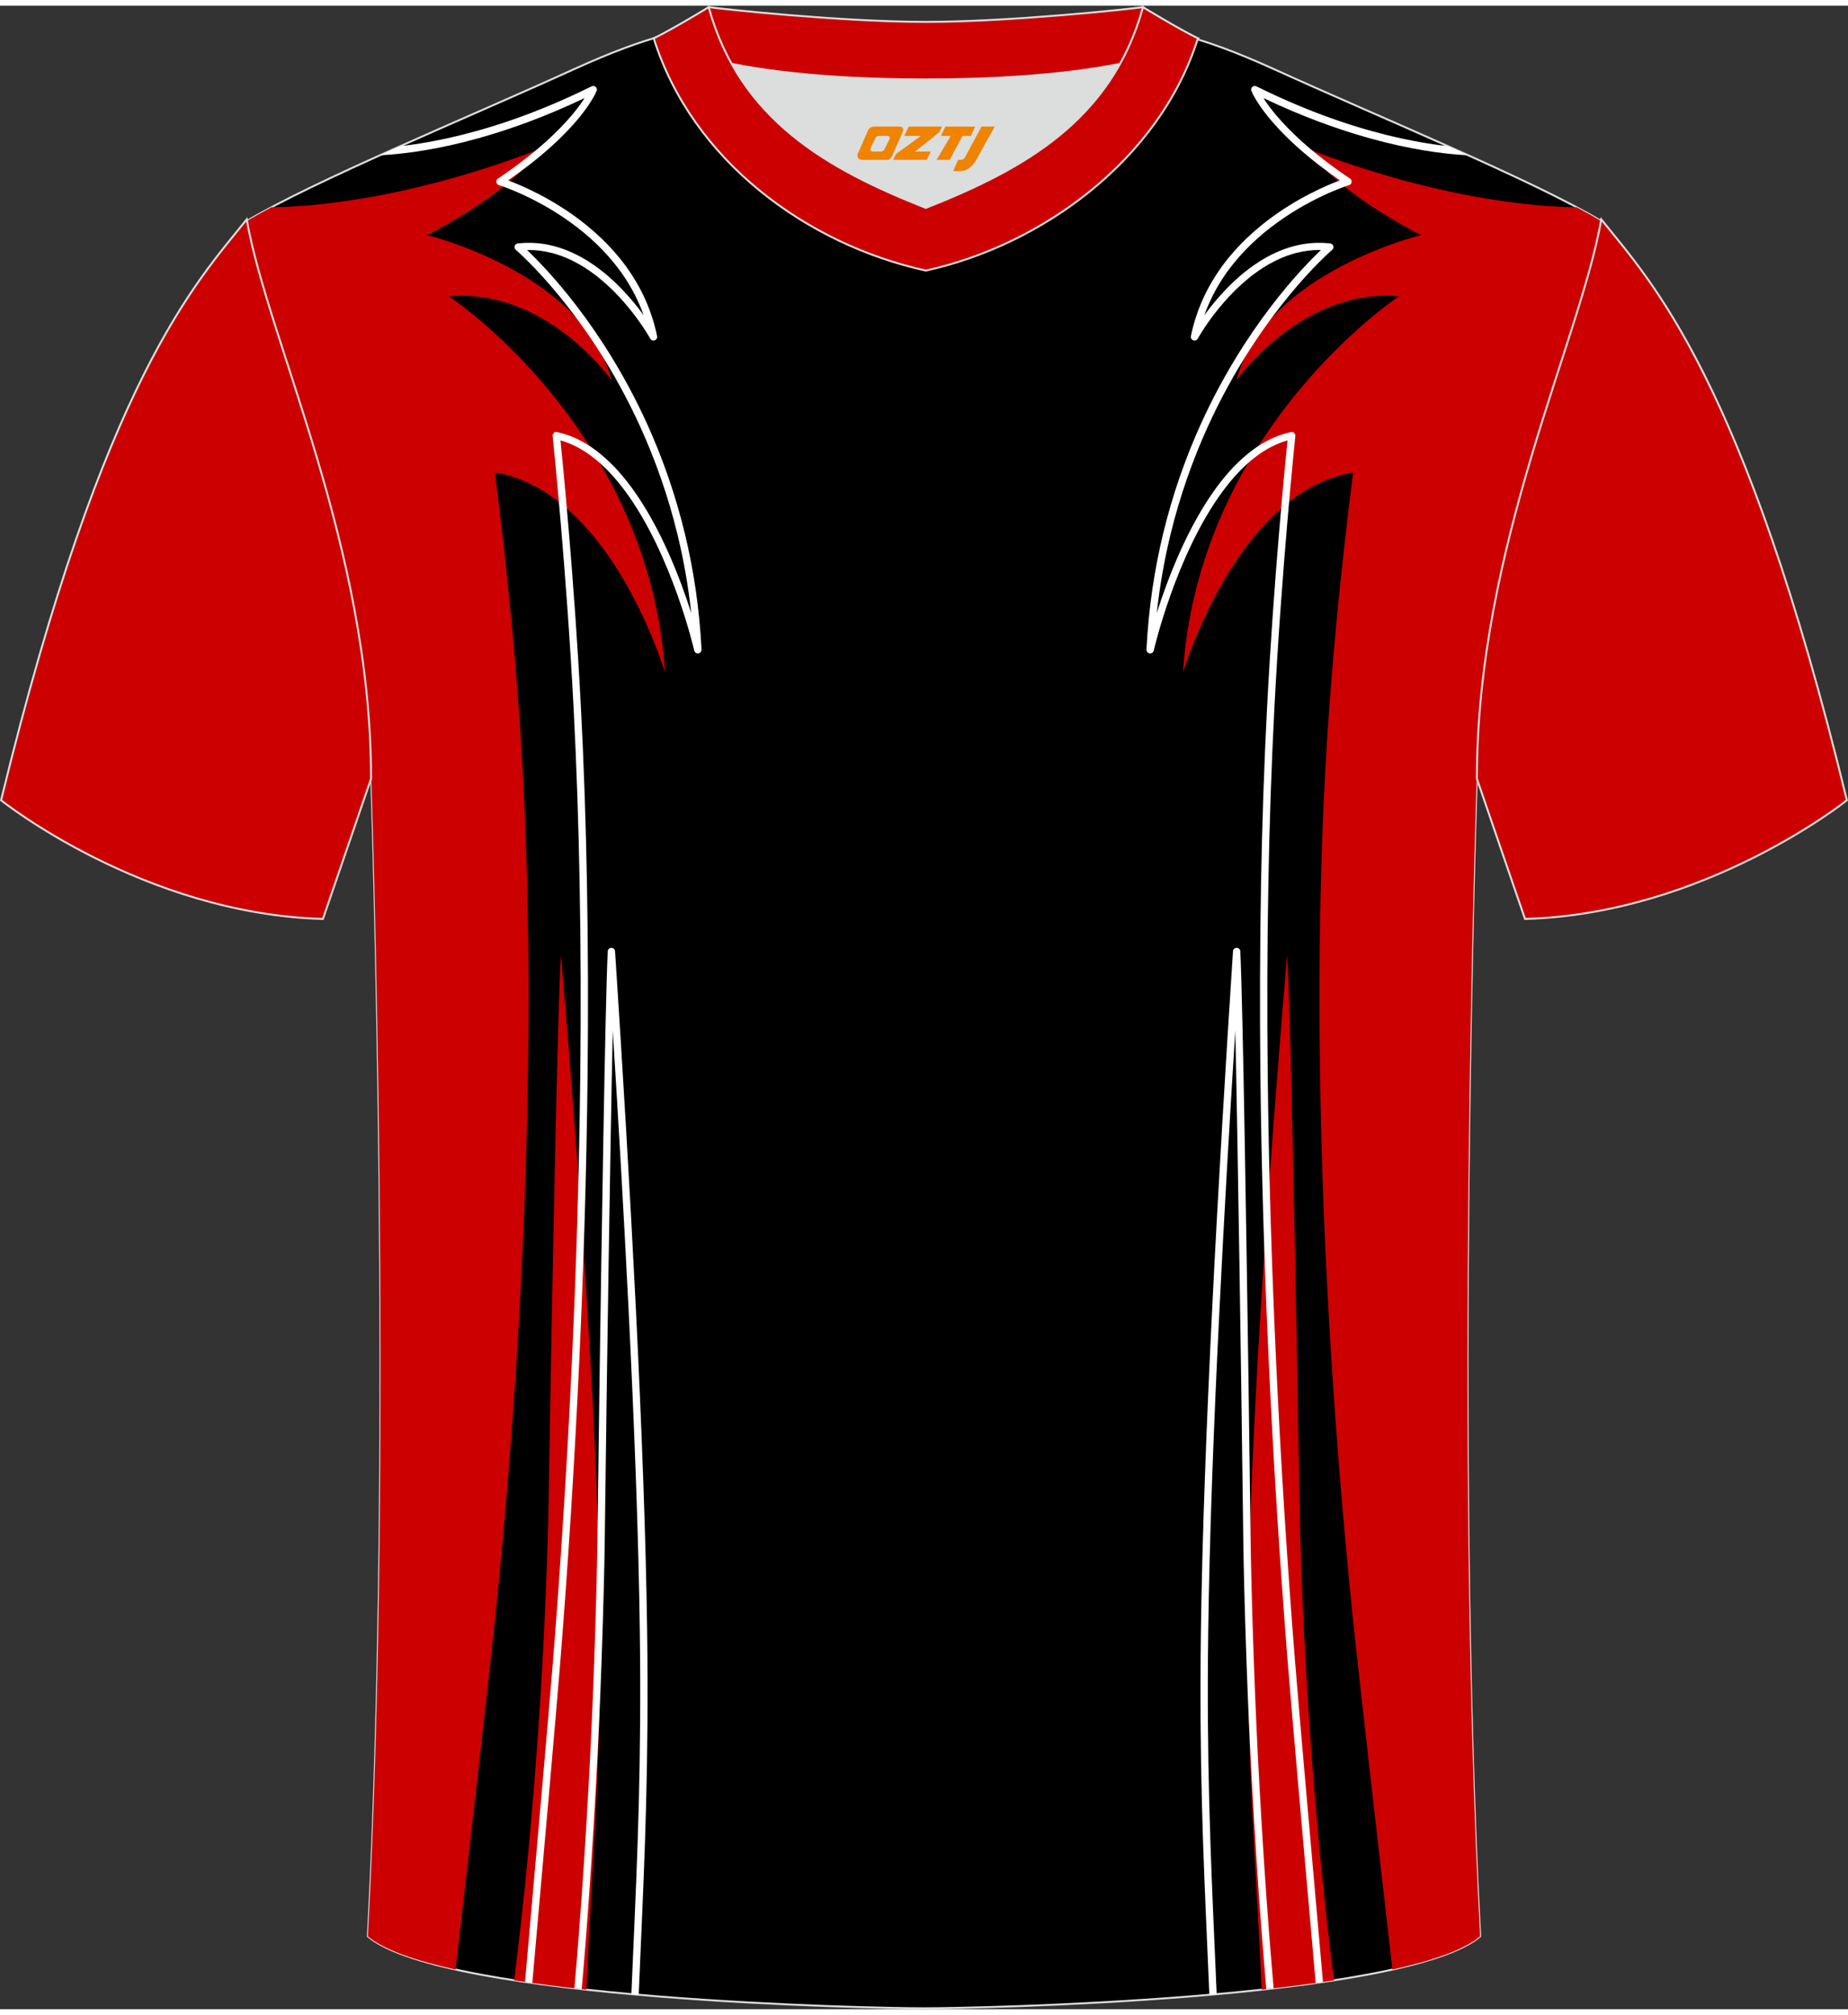
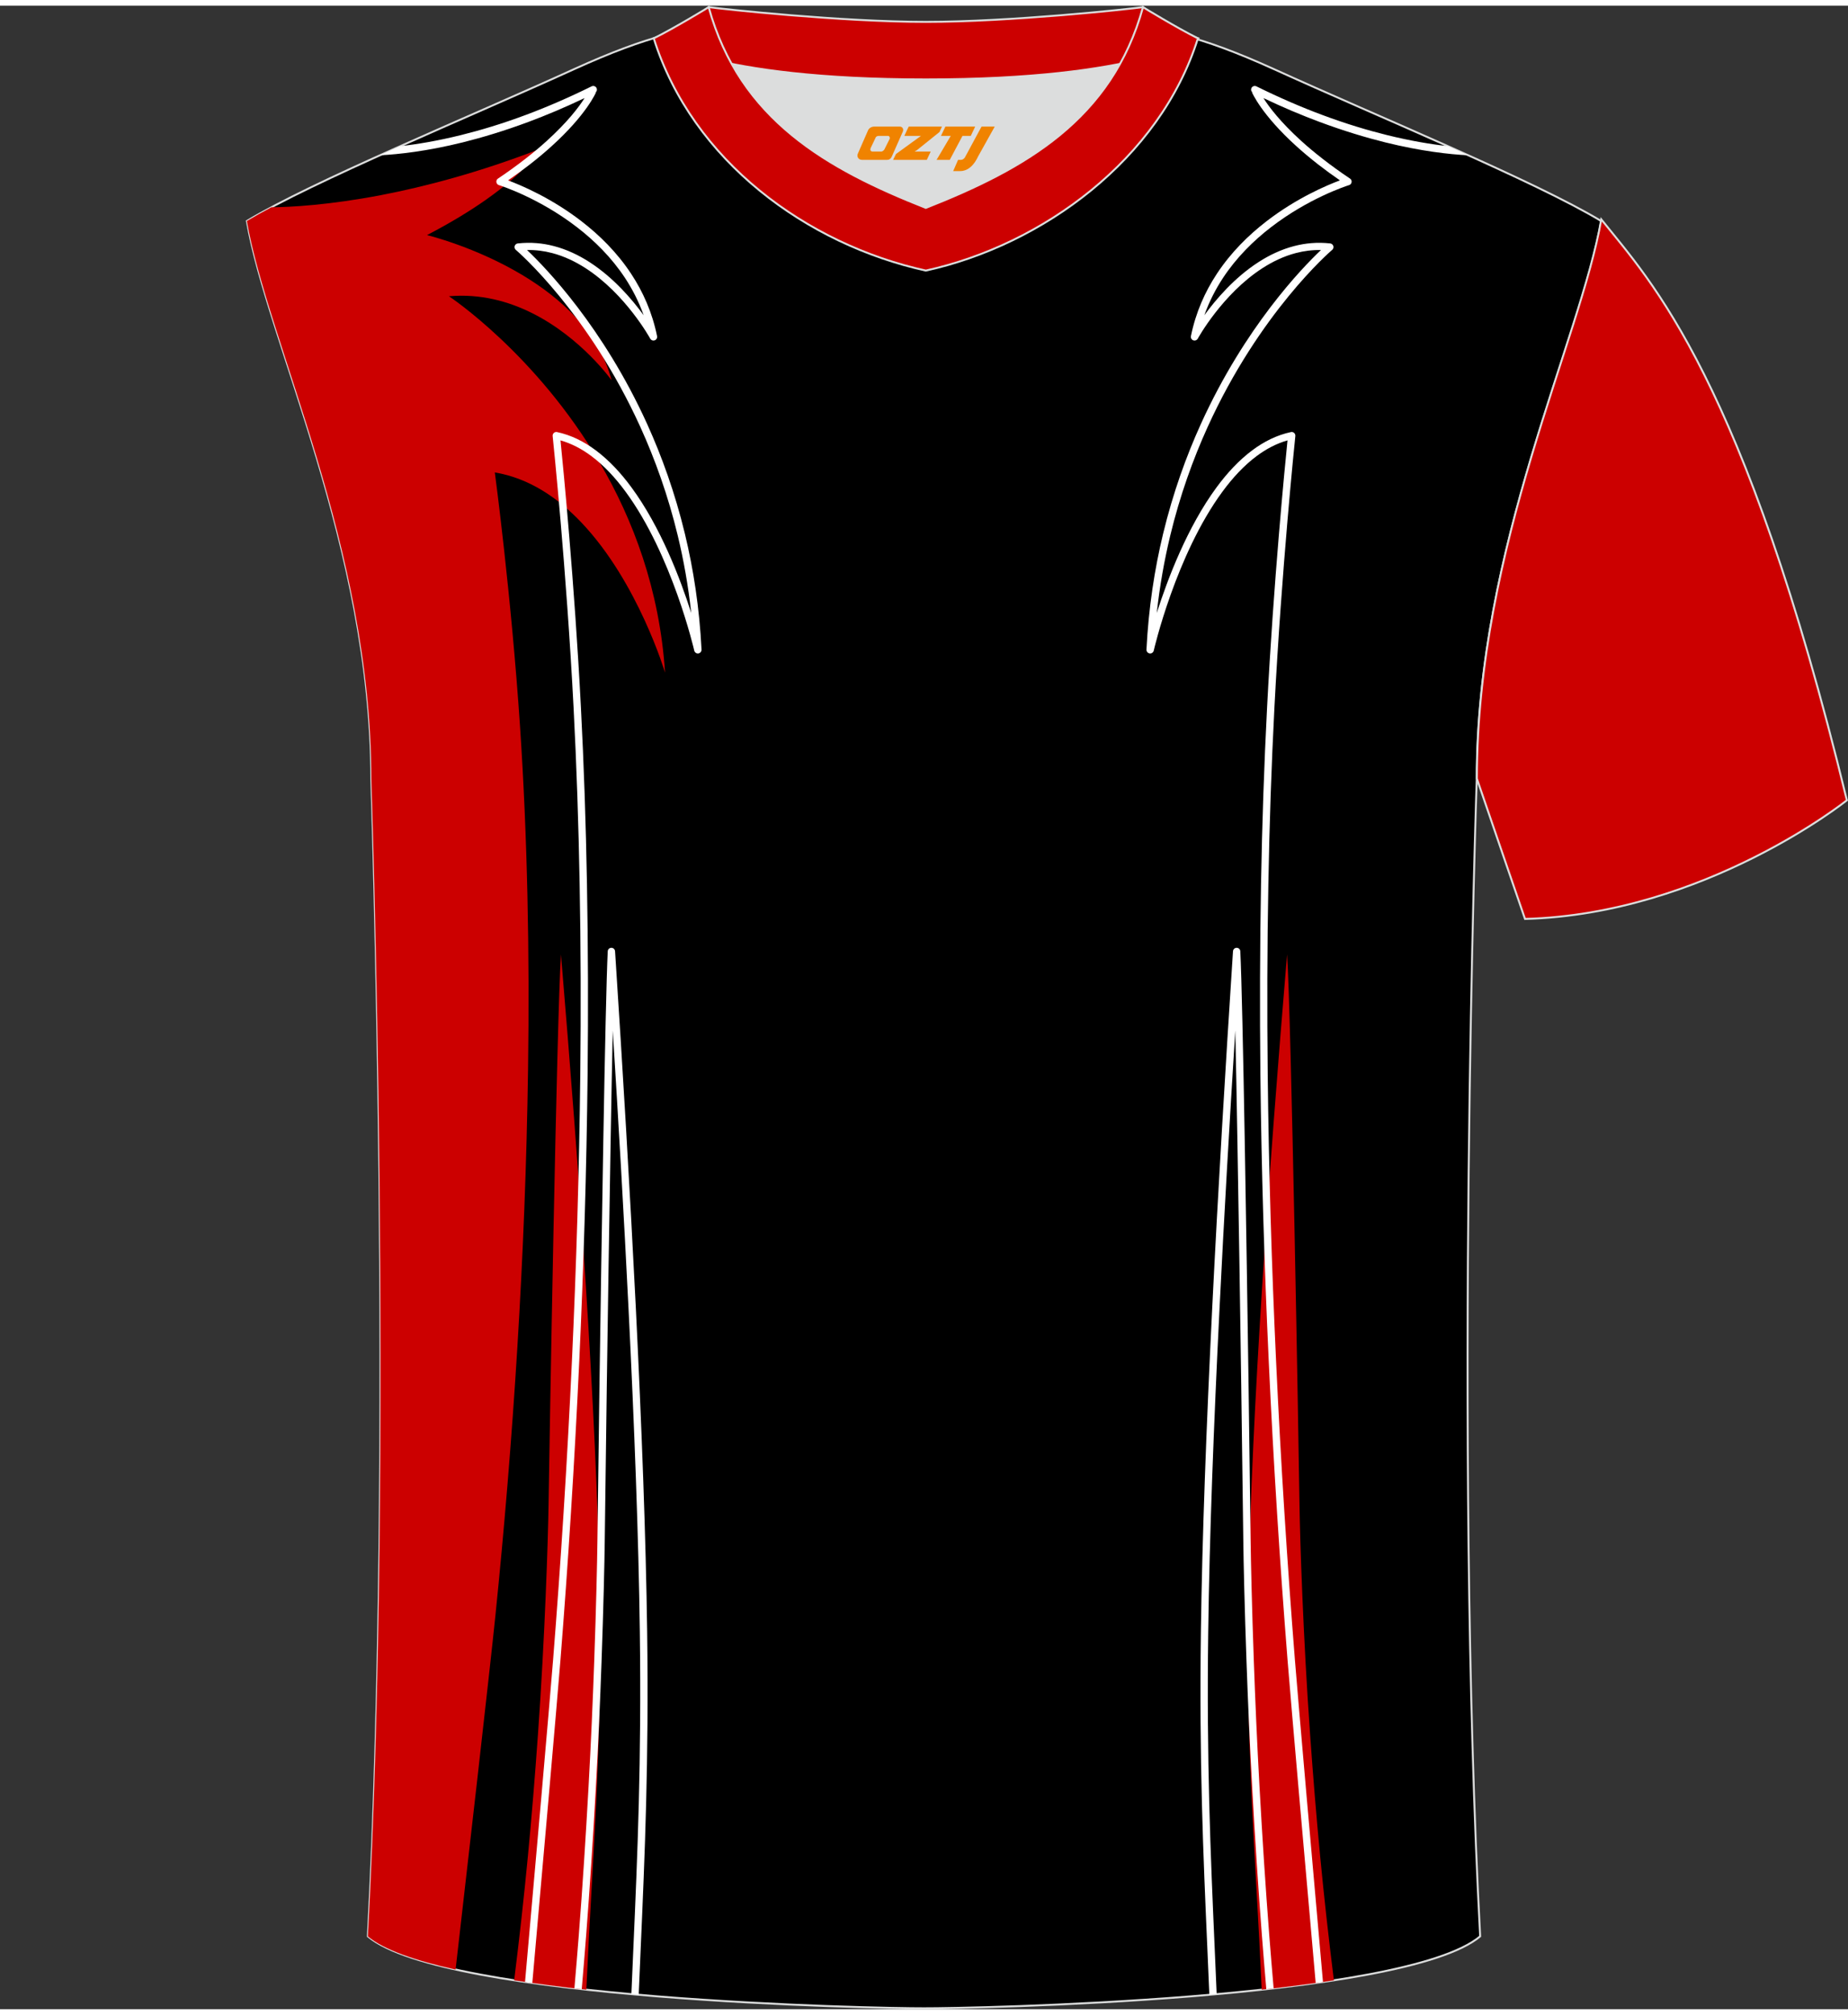
<svg xmlns="http://www.w3.org/2000/svg" version="1.1" id="图层_1" x="0px" y="0px" width="378px" height="412px" viewBox="0 0 378.25 409.96" enable-background="new 0 0 378.25 409.96" xml:space="preserve">
  <rect x="0" y="0" width="378.25" height="409.96" fill="#333333" stroke="none" />
  <g>
    <path fill-rule="evenodd" clip-rule="evenodd" stroke="#DCDDDD" stroke-width="0.398" stroke-miterlimit="22.926" d="   M189.13,409.76c-9.67,0.03-98.29-1.65-113.83-14.72C80.65,294.42,76,158.25,76,158.25c0-47.44-21.21-89.6-25.47-114.18   c13.62-8.19,45.23-21.16,67.07-31.12c30-13.61,34.12-7.71,71.12-7.71c37,0,41.94-5.89,71.94,7.71   c21.84,9.94,53.46,22.92,67.07,31.12c-4.26,24.58-25.47,66.73-25.47,114.18c0,0-4.66,136.17,0.7,236.79   C287.42,408.11,198.81,409.79,189.13,409.76z" />
    <g>
      <g>
        <g>
          <path fill-rule="evenodd" clip-rule="evenodd" fill="#CC0000" d="M55.55,41.26c3.97-0.04,11.78-0.45,22.48-2.5      c8.93-1.72,19.89-4.59,32.32-9.37c0,0-2.08,4.13-10.88,10.32c-3.11,2.19-7.07,4.63-12.07,7.24c0,0,9.8,2.35,19.53,8.18      c7.85,4.71,15.66,11.68,18.25,21.53c0,0-6.12-8.67-16.25-13.74c-4.84-2.42-10.6-4.02-17.04-3.46c0,0,17.83,11.76,30.9,34.11      c6.75,11.53,12.23,25.89,13.33,42.9c0,0-5.47-18.43-17.08-30.67c-4.84-5.1-10.74-9.12-17.76-10.29c0,0,3.35,24.96,5.16,51.98      c1.51,22.53,1.98,46.22,1.64,70.14c-0.53,37.94-3.07,76.46-6.69,111.88c-1.1,10.81-5.9,52.83-8.14,72.33      c-8.25-1.83-14.7-4.06-17.95-6.79C80.65,294.42,76,158.25,76,158.25c0-47.44-21.21-89.6-25.47-114.18      C52,43.19,53.69,42.25,55.55,41.26z" />
          <path fill-rule="evenodd" clip-rule="evenodd" fill="#CC0000" d="M120.01,405.95c1.28-28.24,3.28-48.12,2.71-81.8      c-0.61-35.98-4.19-85.79-7.9-130.02c-0.86,12.79-2.37,100.49-2.54,112.6c-0.1,7-0.75,27.14-2.17,46.99      c-1.24,17.38-2.64,32.42-4.87,50.32C109.93,404.76,114.91,405.4,120.01,405.95z" />
        </g>
        <g>
          <path fill-rule="evenodd" clip-rule="evenodd" fill="#FFFFFF" d="M81.97,28.74c3.29-0.36,7.47-1.04,12.4-2.26      c3.96-0.98,8.41-2.31,13.25-4.12c4.19-1.56,8.69-3.49,13.47-5.85c0.37-0.18,0.82-0.03,1.01,0.34c0.1,0.21,0.1,0.44,0.01,0.64      c-0.14,0.34-2.06,4.81-9.23,11.29c-1.32,1.2-2.81,2.45-4.47,3.74c-1.33,1.04-2.8,2.11-4.42,3.23c2.71,1.01,8.9,3.63,15.05,8.38      c3.63,2.8,7.26,6.35,10.16,10.76c2.4,3.64,4.3,7.87,5.29,12.73c0.08,0.41-0.18,0.8-0.59,0.89c-0.33,0.07-0.65-0.09-0.81-0.37      l0,0c-0.01-0.03-5-9.12-13.26-14.44c-2.08-1.34-4.37-2.44-6.83-3.08c-1.63-0.43-3.34-0.65-5.13-0.62      c3.89,3.68,15.57,15.76,24.57,35.56c3.01,6.63,5.72,14.13,7.74,22.48c1.76,7.28,2.98,15.19,3.41,23.72      c0.02,0.41-0.3,0.77-0.72,0.79c-0.37,0.02-0.69-0.23-0.77-0.58h0c-0.01-0.06-4.51-19.58-14.08-32.55      c-2.08-2.83-4.41-5.34-6.97-7.25c-1.97-1.47-4.08-2.58-6.33-3.22c0.53,5.22,2.86,29.02,4.18,54.61      c0.61,11.77,1.02,23.86,1.24,36.15c0.23,12.84,0.27,25.88,0.13,38.98c-0.21,19.58-0.81,39.28-1.71,58.68      c-0.97,20.94-2.29,41.5-3.85,61.14c-0.77,9.65-3.73,43.26-5.76,66.09c-0.5-0.07-0.99-0.14-1.49-0.21      c2.02-22.73,4.96-56.11,5.75-65.99c1.56-19.68,2.88-40.23,3.85-61.08c0.9-19.41,1.5-39.1,1.71-58.63      c0.14-13.09,0.11-26.11-0.13-38.94c-0.22-12.23-0.63-24.3-1.24-36.09c-1.47-28.31-4.16-54.41-4.28-55.56      c-0.01-0.09-0.01-0.18,0.01-0.27c0.09-0.41,0.49-0.67,0.89-0.58c2.86,0.61,5.51,1.93,7.93,3.74c2.69,2.01,5.12,4.62,7.29,7.57      c5.98,8.12,10.01,18.72,12.24,25.71c-0.61-5.58-1.56-10.86-2.76-15.84c-1.99-8.24-4.67-15.65-7.65-22.21      c-10.63-23.39-24.99-35.82-25.48-36.24c-0.15-0.12-0.25-0.3-0.27-0.5c-0.05-0.41,0.25-0.78,0.67-0.83      c2.6-0.29,5.08-0.06,7.4,0.55c2.63,0.69,5.06,1.85,7.26,3.27c4.94,3.18,8.74,7.65,11.09,10.87c-0.99-2.78-2.29-5.3-3.79-7.59      c-2.79-4.24-6.3-7.68-9.82-10.39c-7.69-5.94-15.39-8.44-15.98-8.63c-0.17-0.04-0.33-0.15-0.43-0.31      c-0.23-0.34-0.14-0.81,0.21-1.04c2.05-1.37,3.9-2.72,5.56-4.01c1.67-1.3,3.13-2.52,4.39-3.67c4.27-3.86,6.59-6.93,7.77-8.79      c-4.03,1.92-7.87,3.53-11.49,4.88c-4.92,1.83-9.41,3.18-13.42,4.18c-7.43,1.84-13.2,2.45-16.87,2.64      C79.22,29.97,80.59,29.35,81.97,28.74L81.97,28.74z M122.11,17.49l-0.35,0.37C121.92,17.78,122.04,17.65,122.11,17.49z" />
        </g>
        <path fill-rule="evenodd" clip-rule="evenodd" fill="#FFFFFF" d="M129.23,406.87c0.13-3.06,0.26-6.05,0.39-9.02     c0.88-20.03,1.69-38.58,1.34-65.13c-0.25-19.23-1.12-42.19-2.32-66.25c-0.92-18.64-2.04-37.98-3.22-56.77     c-0.14,6.52-0.3,14.4-0.44,22.89c-0.57,32.27-1.11,73.24-1.2,81.48c-0.05,4.42-0.26,13.68-0.66,24.86     c-0.28,7.89-0.66,16.72-1.15,25.48c-0.59,10.66-1.23,20.48-2,30.48c-0.28,3.6-0.58,7.24-0.9,10.96c-0.5-0.06-1-0.11-1.5-0.17     c0.32-3.69,0.62-7.31,0.9-10.91c0.78-10.06,1.41-19.86,2-30.45c0.49-8.79,0.87-17.61,1.15-25.45c0.4-11.2,0.61-20.43,0.66-24.82     c0.09-8.25,0.63-49.24,1.2-81.49c0.32-18.44,0.66-34.03,0.91-39.04c0-0.39,0.31-0.72,0.7-0.74c0.41-0.03,0.77,0.29,0.8,0.7     c1.54,23.65,3.05,48.82,4.25,72.92c1.19,24.06,2.06,47.02,2.32,66.31c0.35,26.62-0.46,45.18-1.34,65.21     c-0.13,2.98-0.26,6-0.39,9.08L129.23,406.87z" />
      </g>
      <g>
        <g>
-           <path fill-rule="evenodd" clip-rule="evenodd" fill="#CC0000" d="M322.71,41.26c-3.97-0.04-11.78-0.44-22.49-2.5      c-8.93-1.72-19.89-4.59-32.32-9.37c0,0,2.08,4.13,10.88,10.32c3.11,2.19,7.07,4.63,12.07,7.24c0,0-9.8,2.35-19.53,8.18      c-7.85,4.71-15.66,11.68-18.25,21.53c0,0,6.12-8.67,16.25-13.74c4.84-2.42,10.6-4.02,17.04-3.46c0,0-17.83,11.76-30.9,34.11      c-6.75,11.53-12.23,25.89-13.33,42.9c0,0,5.47-18.43,17.08-30.67c4.84-5.1,10.74-9.12,17.76-10.29c0,0-3.35,24.96-5.16,51.98      c-1.51,22.53-1.98,46.22-1.64,70.14c0.53,37.94,3.07,76.46,6.69,111.88c1.1,10.81,5.9,52.83,8.14,72.33      c8.25-1.82,14.7-4.06,17.95-6.79c-5.36-100.63-0.7-236.79-0.7-236.79c0-47.45,21.2-89.6,25.47-114.18      C326.25,43.19,324.57,42.25,322.71,41.26z" />
          <path fill-rule="evenodd" clip-rule="evenodd" fill="#CC0000" d="M258.25,405.95c-1.28-28.24-3.28-48.12-2.71-81.8      c0.61-35.98,4.19-85.79,7.9-130.02c0.86,12.79,2.37,100.49,2.54,112.6c0.1,7,0.75,27.14,2.17,46.99      c1.24,17.38,2.64,32.42,4.87,50.32C268.33,404.76,263.35,405.4,258.25,405.95z" />
        </g>
        <g>
          <path fill-rule="evenodd" clip-rule="evenodd" fill="#FFFFFF" d="M296.31,28.74c-3.3-0.36-7.48-1.04-12.43-2.26      c-3.96-0.98-8.41-2.31-13.25-4.12c-4.19-1.56-8.69-3.49-13.47-5.85c-0.37-0.18-0.82-0.03-1.01,0.34      c-0.1,0.21-0.1,0.44-0.01,0.64c0.14,0.34,2.06,4.81,9.23,11.29c1.33,1.2,2.81,2.45,4.47,3.74c1.33,1.04,2.8,2.11,4.42,3.23      c-2.71,1.01-8.9,3.63-15.05,8.38c-3.63,2.8-7.26,6.35-10.16,10.76c-2.4,3.64-4.3,7.87-5.29,12.73c-0.08,0.41,0.18,0.8,0.59,0.89      c0.33,0.07,0.65-0.09,0.81-0.37l0,0c0.01-0.03,5-9.12,13.26-14.44c2.08-1.34,4.37-2.44,6.83-3.08c1.63-0.43,3.34-0.65,5.13-0.62      c-3.89,3.68-15.57,15.76-24.57,35.56c-3.01,6.63-5.72,14.13-7.74,22.48c-1.76,7.28-2.98,15.19-3.41,23.72      c-0.02,0.41,0.3,0.77,0.72,0.79c0.37,0.02,0.69-0.23,0.77-0.58h0c0.01-0.06,4.51-19.58,14.08-32.55      c2.08-2.83,4.41-5.34,6.97-7.25c1.97-1.47,4.08-2.58,6.33-3.22c-0.53,5.22-2.86,29.02-4.18,54.61      c-0.61,11.77-1.02,23.86-1.24,36.15c-0.23,12.84-0.27,25.88-0.13,38.98c0.21,19.58,0.81,39.28,1.71,58.68      c0.97,20.94,2.29,41.5,3.85,61.14c0.77,9.65,3.73,43.26,5.76,66.09c0.5-0.07,0.99-0.14,1.49-0.21      c-2.02-22.73-4.96-56.11-5.75-65.99c-1.56-19.68-2.88-40.23-3.85-61.08c-0.9-19.41-1.5-39.1-1.71-58.63      c-0.14-13.09-0.11-26.11,0.13-38.94c0.22-12.23,0.63-24.3,1.24-36.09c1.47-28.31,4.16-54.41,4.28-55.56      c0.01-0.09,0.01-0.18-0.01-0.27c-0.09-0.41-0.49-0.67-0.89-0.58c-2.86,0.61-5.51,1.93-7.93,3.74c-2.69,2.01-5.12,4.62-7.29,7.57      c-5.98,8.12-10.01,18.72-12.24,25.71c0.61-5.58,1.56-10.86,2.76-15.84c1.99-8.24,4.67-15.65,7.65-22.21      c10.63-23.39,24.99-35.82,25.48-36.24c0.15-0.12,0.25-0.3,0.27-0.5c0.05-0.41-0.25-0.78-0.67-0.83c-2.6-0.29-5.08-0.06-7.4,0.55      c-2.63,0.69-5.06,1.85-7.26,3.27c-4.94,3.18-8.74,7.65-11.09,10.87c0.99-2.78,2.29-5.3,3.79-7.59c2.79-4.24,6.3-7.68,9.82-10.39      c7.69-5.94,15.39-8.44,15.98-8.63c0.17-0.04,0.33-0.15,0.43-0.31c0.23-0.34,0.14-0.81-0.21-1.04c-2.05-1.37-3.9-2.72-5.56-4.01      c-1.67-1.3-3.13-2.52-4.39-3.67c-4.27-3.86-6.59-6.93-7.77-8.79c4.03,1.92,7.87,3.53,11.49,4.88c4.92,1.83,9.41,3.18,13.42,4.18      c7.44,1.84,13.22,2.46,16.89,2.64C299.06,29.97,297.69,29.36,296.31,28.74L296.31,28.74z M256.15,17.49l0.35,0.37      C256.34,17.78,256.21,17.65,256.15,17.49z" />
        </g>
        <path fill-rule="evenodd" clip-rule="evenodd" fill="#FFFFFF" d="M249.03,406.87c-0.13-3.06-0.26-6.05-0.39-9.02     c-0.88-20.03-1.69-38.58-1.34-65.13c0.25-19.23,1.12-42.19,2.32-66.25c0.92-18.64,2.04-37.98,3.22-56.77     c0.14,6.52,0.3,14.4,0.44,22.89c0.57,32.27,1.11,73.24,1.2,81.48c0.05,4.42,0.26,13.68,0.66,24.86     c0.28,7.89,0.66,16.72,1.15,25.48c0.59,10.66,1.23,20.48,2,30.48c0.28,3.61,0.58,7.24,0.9,10.96c0.5-0.06,1-0.11,1.5-0.17     c-0.32-3.69-0.62-7.31-0.9-10.91c-0.78-10.06-1.41-19.86-2-30.45c-0.49-8.79-0.87-17.61-1.15-25.45     c-0.4-11.2-0.61-20.43-0.66-24.82c-0.09-8.25-0.63-49.24-1.2-81.49c-0.32-18.44-0.66-34.03-0.91-39.04c0-0.39-0.31-0.72-0.7-0.74     c-0.41-0.03-0.77,0.29-0.8,0.7c-1.54,23.65-3.05,48.82-4.25,72.92c-1.19,24.06-2.06,47.02-2.32,66.31     c-0.35,26.62,0.46,45.18,1.34,65.21c0.13,2.98,0.26,6,0.39,9.08L249.03,406.87z" />
      </g>
    </g>
  </g>
-   <path fill-rule="evenodd" clip-rule="evenodd" fill="#CC0000" stroke="#DCDDDD" stroke-width="0.398" stroke-miterlimit="22.926" d="  M50.5,43.73C40.31,56.48,21.29,75.99,0.22,162.59c0,0,29.04,23.26,65.88,24.28c0,0,7.12-20.72,9.85-28.7  C75.95,110.62,54.76,68.36,50.5,43.73z" />
  <path fill-rule="evenodd" clip-rule="evenodd" fill="#CC0000" stroke="#DCDDDD" stroke-width="0.398" stroke-miterlimit="22.926" d="  M327.75,43.73c10.19,12.74,29.21,32.26,50.27,118.86c0,0-29.04,23.26-65.88,24.28c0,0-7.13-20.72-9.85-28.7  C302.29,110.62,323.49,68.36,327.75,43.73z" />
  <g>
    <path fill-rule="evenodd" clip-rule="evenodd" fill="#DCDDDD" d="M149.77,11.92c8.41,15.08,23.28,22.96,39.74,29.44   c16.47-6.49,31.33-14.35,39.74-29.45c-8.61,1.71-21.35,3.18-39.74,3.18C171.12,15.1,158.38,13.63,149.77,11.92z" />
    <path fill-rule="evenodd" clip-rule="evenodd" fill="#CC0000" stroke="#DCDDDD" stroke-width="0.398" stroke-miterlimit="22.926" d="   M189.5,3.32c-17.2,0-41.59-2.61-44.45-3.02c0,0-5.5,4.6-11.24,6.38c0,0,11.73,8.42,55.69,8.42s55.69-8.42,55.69-8.42   c-5.73-1.77-11.24-6.38-11.24-6.38C231.07,0.72,206.7,3.32,189.5,3.32z" />
    <path fill-rule="evenodd" clip-rule="evenodd" fill="#CC0000" stroke="#DCDDDD" stroke-width="0.398" stroke-miterlimit="22.926" d="   M189.5,54.21c23.85-5.23,47.92-22.8,55.69-47.52c-4.41-2.2-11.24-6.38-11.24-6.38c-6.37,23.04-24.19,33.08-44.45,41.07   c-20.23-7.98-38.09-18.06-44.45-41.07c0,0-6.82,4.18-11.24,6.38C141.69,31.79,165.26,48.89,189.5,54.21z" />
  </g>
  <g>
    <path fill="#F08300" d="M200.9,24.75l-3.4,6.3c-0.2,0.3-0.5,0.5-0.8,0.5h-0.6l-1,2.3h1.2c2,0.1,3.2-1.5,3.9-3L203.6,24.75h-2.5L200.9,24.75z" />
    <polygon fill="#F08300" points="193.7,24.75 ,199.6,24.75 ,198.7,26.65 ,197,26.65 ,194.4,31.55 ,191.7,31.55 ,194.6,26.65 ,192.6,26.65 ,193.5,24.75" />
    <polygon fill="#F08300" points="187.7,29.85 ,187.2,29.85 ,187.7,29.55 ,192.3,25.85 ,192.8,24.75 ,186,24.75 ,185.7,25.35 ,185.1,26.65 ,187.9,26.65 ,188.5,26.65 ,183.4,30.35    ,182.8,31.55 ,189.4,31.55 ,189.7,31.55 ,190.5,29.85" />
    <path fill="#F08300" d="M184.2,24.75H178.9C178.4,24.75,177.9,25.05,177.7,25.45L175.6,30.25C175.3,30.85,175.7,31.55,176.4,31.55h5.2c0.4,0,0.7-0.2,0.9-0.6L184.8,25.75C185,25.25,184.7,24.75,184.2,24.75z M182.1,27.25L181,29.45C180.8,29.75,180.5,29.85,180.4,29.85l-1.8,0C178.4,29.85,178,29.75,178.2,29.15l1-2.1c0.1-0.3,0.4-0.4,0.7-0.4h1.9   C182,26.65,182.2,26.95,182.1,27.25z" />
  </g>
</svg>